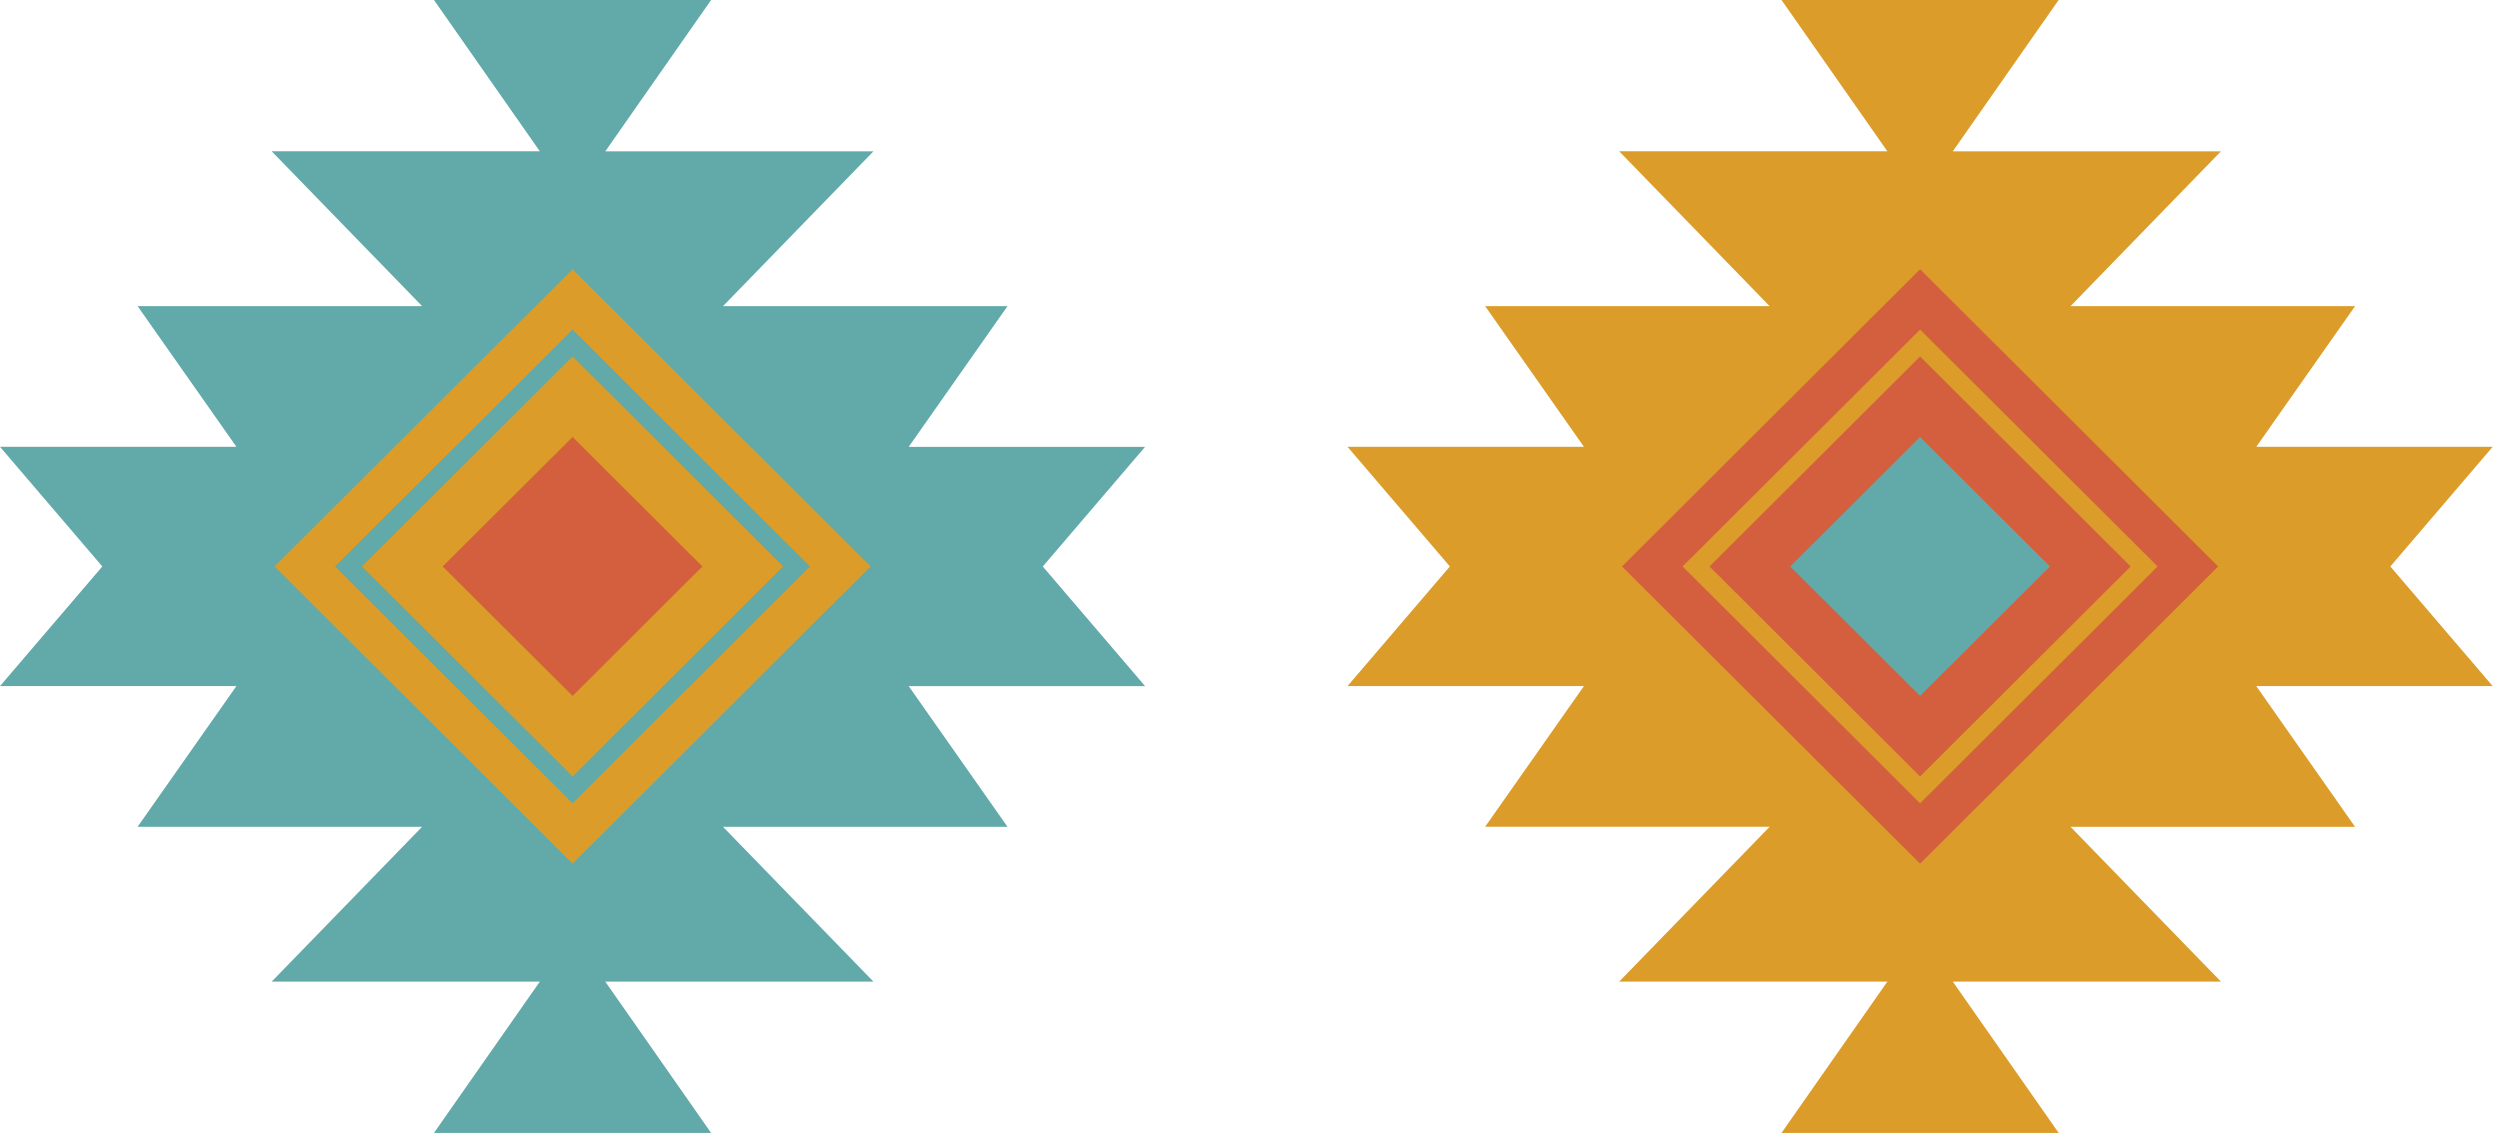
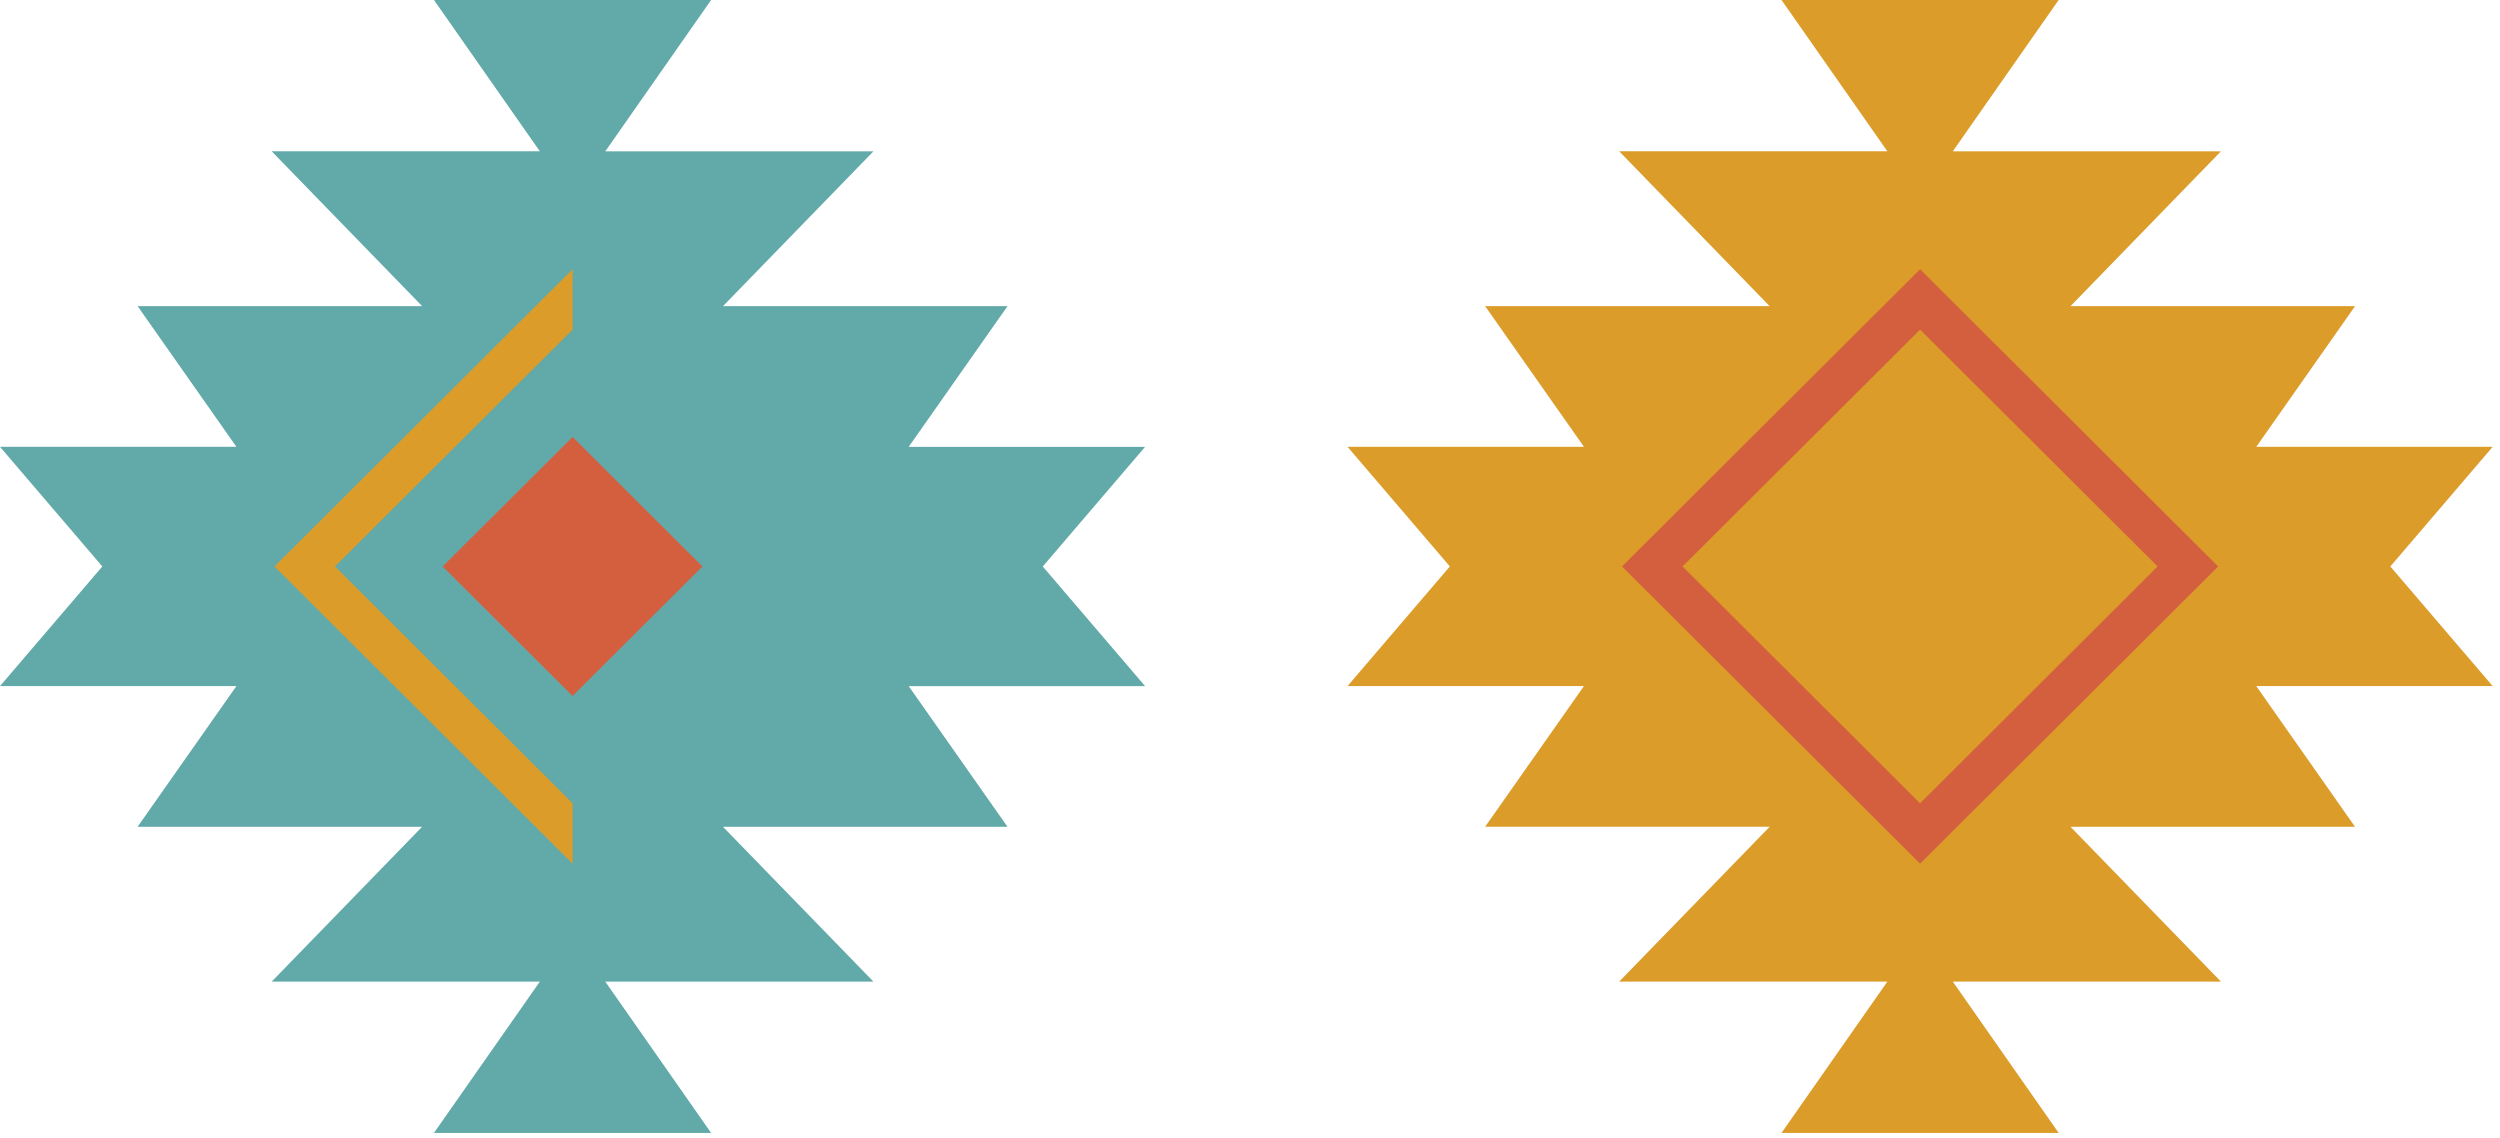
<svg xmlns="http://www.w3.org/2000/svg" width="279" height="127" viewBox="0 0 279 127" fill="none">
  <g clip-path="url(#clip0_224_10003)">
    <path d="M48.432 0L60.245 16.884H30.319L47.108 34.163H15.356L26.383 49.863H0L11.42 63.217L0 76.568H26.383L15.356 92.268H47.108L30.319 109.549H60.245L48.432 126.433H79.36L67.549 109.549H97.475L80.685 92.271H112.437L101.411 76.571H127.793L116.373 63.22L127.793 49.868H101.411L112.437 34.168H80.685L97.475 16.889H67.549L79.36 0H48.432Z" fill="#62A9A9" />
-     <path d="M63.9 30.047L30.632 63.217L63.9 96.386L97.161 63.217L63.9 30.047Z" fill="#DB9C29" />
+     <path d="M63.9 30.047L30.632 63.217L63.9 96.386L63.9 30.047Z" fill="#DB9C29" />
    <path d="M63.9 36.784L37.391 63.216L63.9 89.648L90.4 63.216L63.9 36.784Z" fill="#62A9A9" />
-     <path d="M63.9 39.78L40.4 63.217L63.9 86.653L87.4 63.217L63.9 39.78Z" fill="#DB9C29" />
    <path d="M63.9 48.765L49.4 63.217L63.9 77.668L78.39 63.217L63.9 48.765Z" fill="#D45F3E" />
    <path d="M198.817 0L210.63 16.884H180.7L197.488 34.163H165.741L176.768 49.863H150.385L161.805 63.215L150.385 76.566H176.768L165.741 92.266H197.492L180.7 109.549H210.63L198.817 126.433H229.745L217.933 109.549H247.859L231.069 92.271H262.822L251.8 76.568H278.182L266.762 63.217L278.182 49.865H251.8L262.826 34.165H231.069L247.859 16.886H217.933L229.745 0H198.817Z" fill="#DB9C29" />
    <path d="M214.281 30.047L181.017 63.217L214.281 96.386L247.546 63.217L214.281 30.047Z" fill="#D45F3E" />
    <path d="M214.281 36.784L187.776 63.216L214.281 89.648L240.789 63.216L214.281 36.784Z" fill="#DB9C29" />
-     <path d="M214.281 39.78L190.781 63.217L214.281 86.653L237.781 63.217L214.281 39.78Z" fill="#D45F3E" />
-     <path d="M214.281 48.765L199.788 63.217L214.281 77.668L228.775 63.217L214.281 48.765Z" fill="#62A9A9" />
  </g>
  <defs>
    <clipPath id="clip0_224_10003">
      <rect width="278.178" height="126.433" fill="white" />
    </clipPath>
  </defs>
</svg>